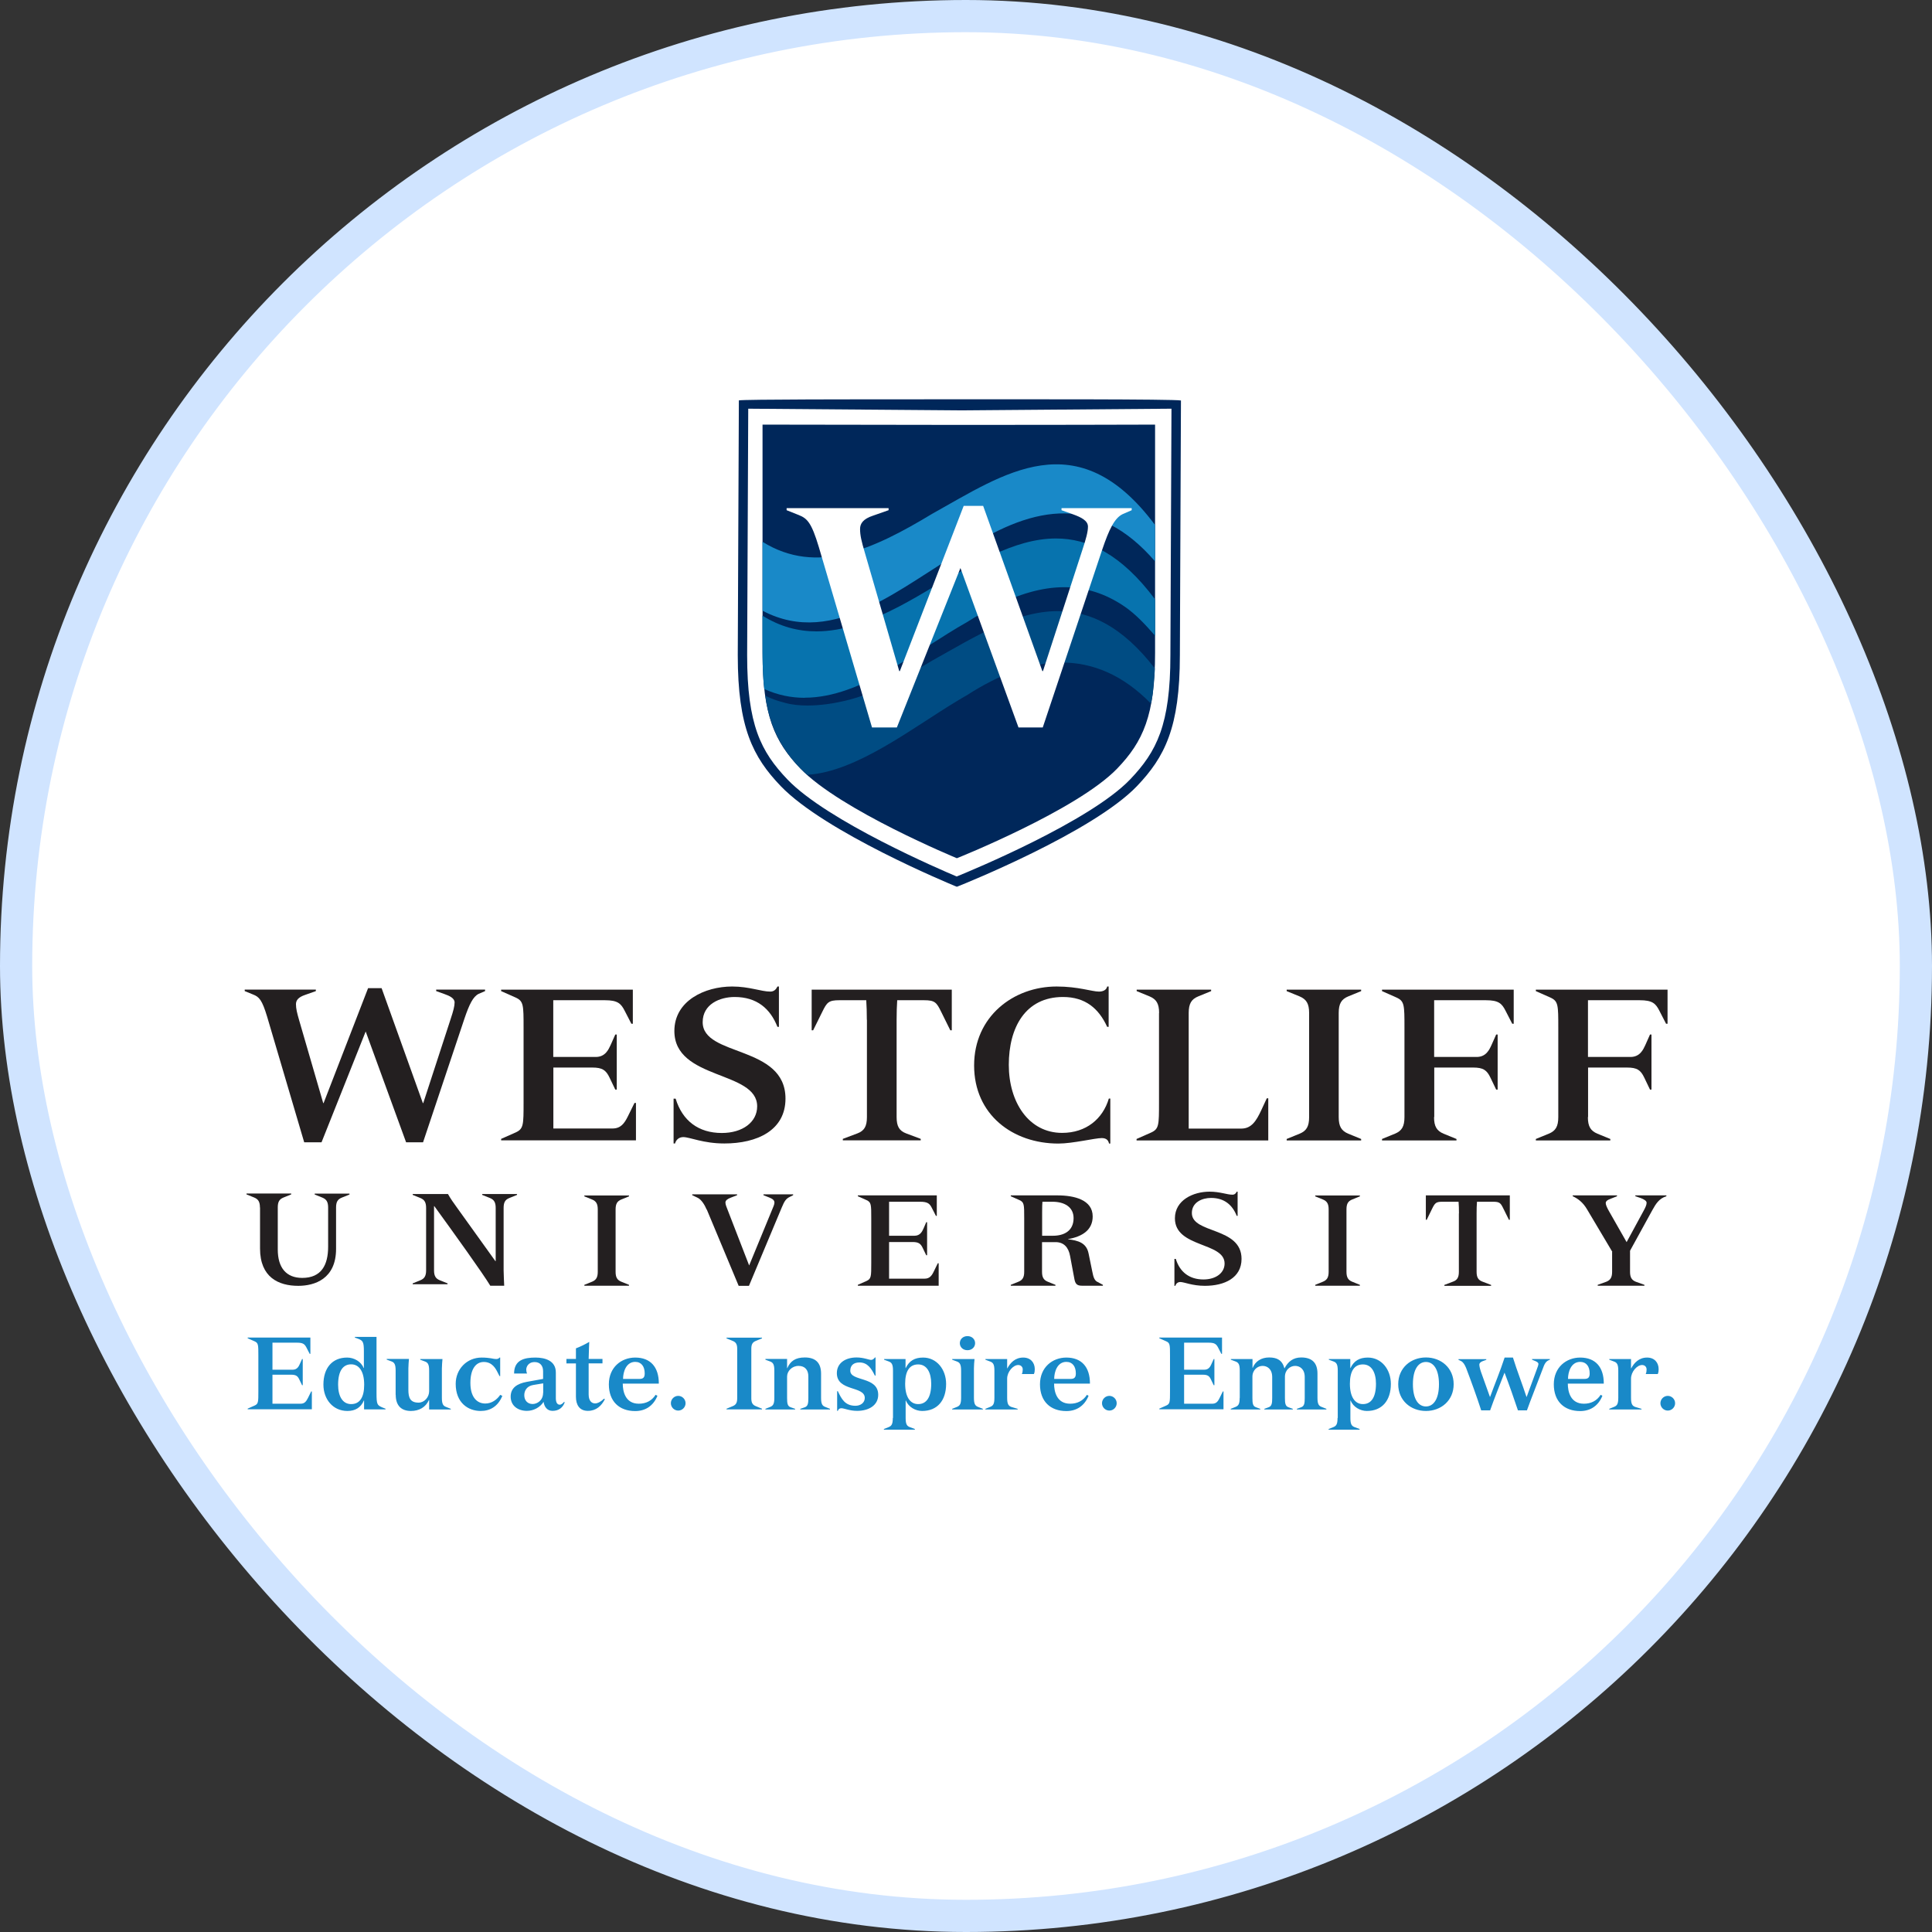
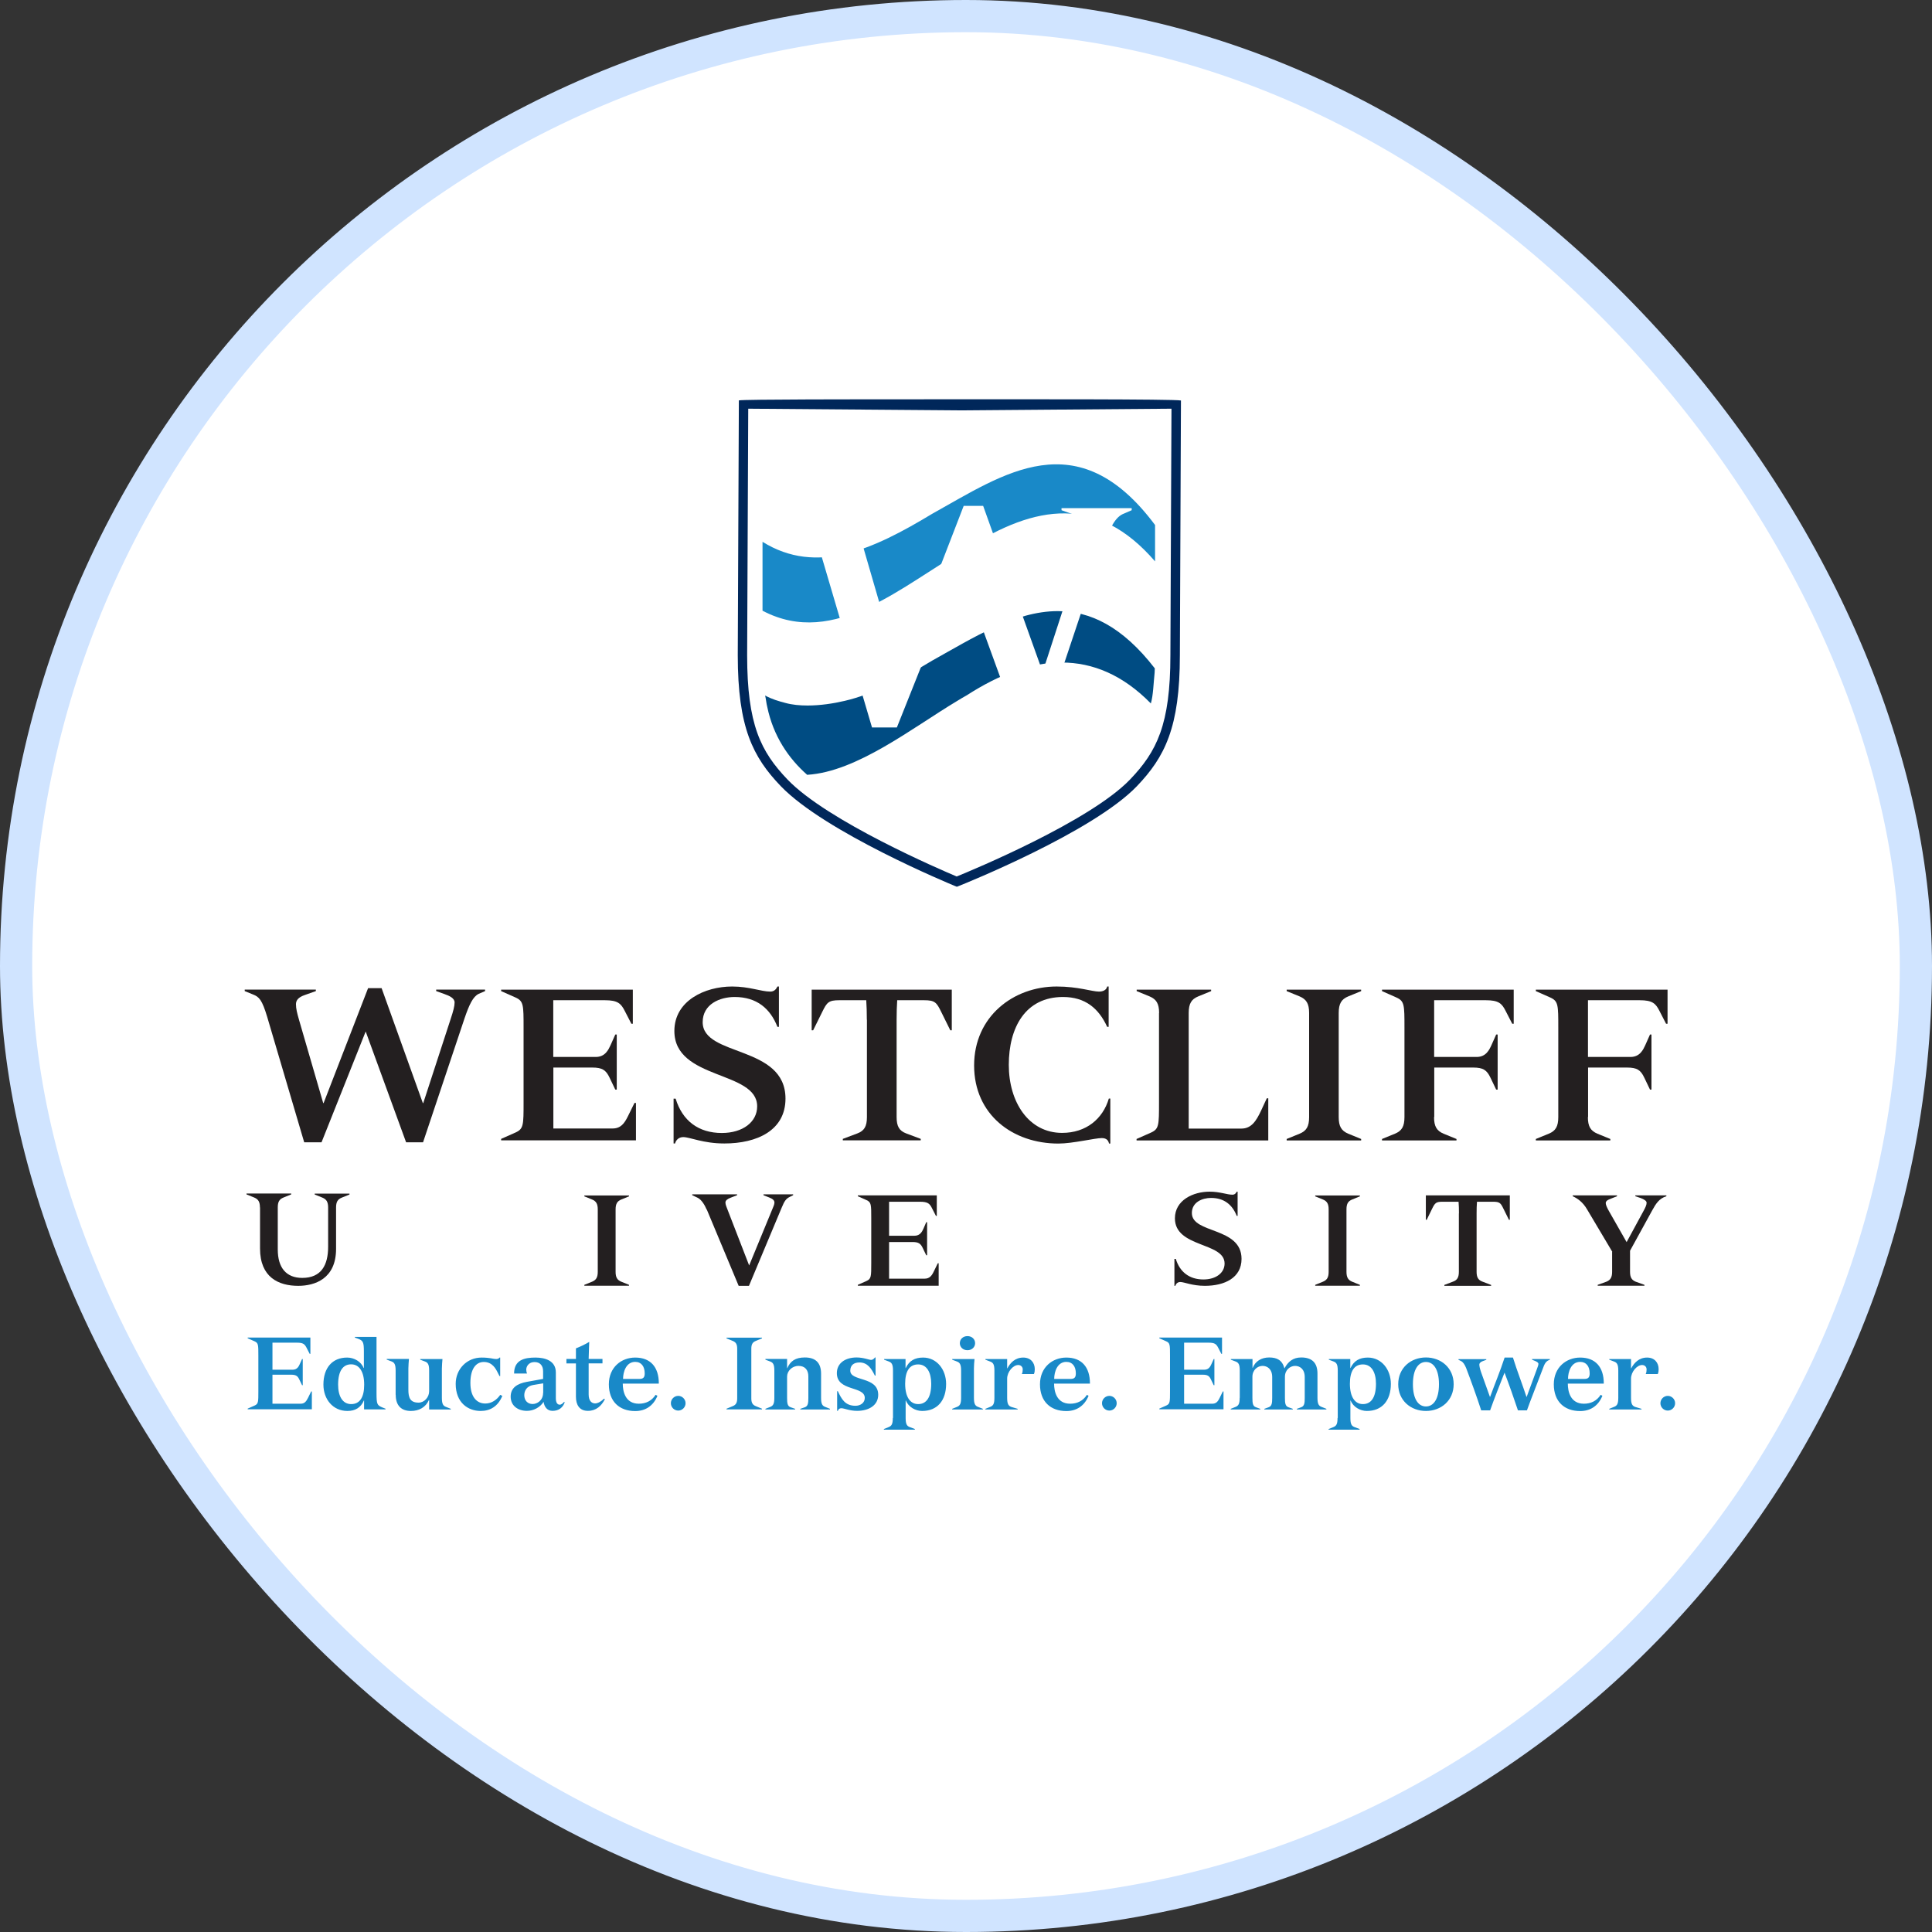
<svg xmlns="http://www.w3.org/2000/svg" width="150" height="150" viewBox="0 0 150 150" fill="none">
  <rect x="0" y="0" width="150" height="150" fill="#333333" stroke="none" />
  <rect x="1.25" y="1.25" width="147.5" height="147.5" rx="73.75" fill="white" />
  <rect x="1.25" y="1.25" width="147.5" height="147.5" rx="73.75" stroke="#D0E4FF" stroke-width="2.5" />
  <path d="M90.954 31.761L90.869 50.9C90.869 56.294 89.812 58.382 87.735 60.553C84.616 63.807 75.504 67.582 74.278 68.089C73.075 67.582 64.254 63.807 61.143 60.553C59.066 58.382 58.009 56.294 58.009 50.9L58.093 31.761L74.684 31.891L90.954 31.761Z" fill="white" />
  <path d="M74.278 68.842L74.14 68.788C73.734 68.619 64.055 64.613 60.614 61.03C58.453 58.773 57.28 56.487 57.28 50.87L57.365 31.14V31.086C57.794 31.002 66.561 31.002 71.925 31.002C73.021 31.002 73.979 31.002 74.692 31.002C78.906 31.002 91.168 30.979 91.689 31.094V31.148L91.605 50.877C91.605 56.487 90.432 58.773 88.271 61.037C84.83 64.621 74.845 68.627 74.423 68.796L74.285 68.849L74.278 68.842ZM58.093 31.731L58.008 50.87C58.008 56.264 59.066 58.352 61.143 60.523C64.262 63.769 73.075 67.545 74.278 68.051C75.504 67.552 84.615 63.769 87.734 60.523C89.811 58.352 90.869 56.264 90.869 50.87L90.953 31.731L74.684 31.861L58.093 31.731Z" fill="#00275A" />
-   <path d="M59.203 32.967V50.678C59.203 55.535 60.138 57.577 62.138 59.664C65.242 62.902 74.292 66.632 74.292 66.632C74.292 66.632 83.634 62.902 86.745 59.664C88.745 57.577 89.68 55.535 89.68 50.678V32.967C89.68 32.967 78.676 32.997 74.951 32.99H75.036C71.097 32.99 59.203 32.967 59.203 32.967Z" fill="#00275A" />
  <path d="M72.368 39.895C67.808 42.65 63.417 44.691 59.202 42.066V47.415C64.85 50.392 70.138 45.351 75.065 42.581C80.376 39.173 85.204 38.398 89.679 43.586V40.762C83.641 32.666 77.916 36.81 72.368 39.895Z" fill="#1989C8" />
-   <path d="M62.468 54.177C61.426 54.177 60.384 53.97 59.334 53.494C59.311 53.257 59.288 53.011 59.265 52.75C59.196 51.676 59.196 50.44 59.196 49.159V47.8C60.576 48.66 61.97 49.02 63.388 49.02C65.48 49.02 67.618 48.23 69.795 47.094C70.645 46.649 71.504 46.151 72.37 45.629C75.504 43.879 78.707 41.807 81.987 41.807C84.501 41.807 87.06 43.027 89.681 46.534V49.358C88.876 48.43 88.133 47.655 87.305 47.087C85.788 46.051 84.225 45.59 82.623 45.59C80.868 45.59 79.06 46.143 77.19 47.087C76.493 47.44 75.787 47.854 75.067 48.307C71.182 50.494 66.883 54.17 62.476 54.17" fill="#0773AE" />
  <path d="M62.676 60.163C61.227 58.889 60.032 57.147 59.564 54.86C59.503 54.646 59.465 54.224 59.403 54.001C59.947 54.293 60.43 54.431 60.982 54.577C61.511 54.722 62.093 54.776 62.699 54.776C63.679 54.776 64.699 54.623 65.58 54.415C67.802 53.901 70.063 52.689 72.37 51.292C75.519 49.542 78.784 47.447 82.125 47.447C84.6 47.447 87.114 48.599 89.658 51.891C89.658 52.013 89.651 52.129 89.643 52.244C89.559 53.042 89.536 53.993 89.352 54.615C87.183 52.405 84.853 51.438 82.424 51.438C79.995 51.438 77.573 52.366 75.067 53.978C74.822 54.116 74.569 54.262 74.324 54.415C70.829 56.51 66.538 59.917 62.683 60.155" fill="#004C83" />
  <path d="M79.075 56.479H80.96L85.581 42.659C86.102 41.124 86.523 40.226 87.159 39.919L87.864 39.612V39.451H82.416V39.612L83.335 39.942C83.925 40.157 84.469 40.418 84.469 40.886C84.469 41.285 84.324 41.83 84.017 42.751L80.975 52.105H80.929L76.331 39.275H74.821L69.863 52.105H69.817L67.127 42.843C66.89 42.037 66.775 41.562 66.775 41.07C66.775 40.648 67.012 40.288 67.786 40.034L68.99 39.612V39.451H61.073V39.612L62.016 39.988C62.675 40.249 63.004 40.579 63.572 42.467L67.702 56.479H69.633L74.568 44.102L79.075 56.479Z" fill="white" />
  <path d="M21.162 106.732H22.6C22.972 106.732 23.109 106.824 23.239 107.105L23.452 107.546H23.505V105.515H23.452L23.277 105.903C23.201 106.07 23.079 106.344 22.729 106.344H21.154V104.245H23.064C23.535 104.245 23.657 104.359 23.802 104.64L24.045 105.112H24.098V103.849H19.23V103.902L19.762 104.138C20.059 104.267 20.059 104.412 20.059 105.256V108.01C20.059 108.855 20.059 108.999 19.762 109.129L19.23 109.364V109.418H24.212V108.033H24.159L23.916 108.528C23.779 108.801 23.649 108.984 23.345 108.984H21.154V106.732H21.162ZM26.251 107.508C26.251 106.413 26.647 105.926 27.263 105.926C27.879 105.926 28.275 106.474 28.275 107.508C28.275 108.482 27.94 109.014 27.263 109.014C26.586 109.014 26.251 108.383 26.251 107.508ZM29.233 103.796H27.552V103.849L27.803 103.94C28.183 104.085 28.252 104.199 28.252 104.929V106.207H28.229C28.039 105.713 27.491 105.401 26.951 105.401C25.795 105.401 25.11 106.207 25.11 107.501C25.11 108.619 25.833 109.547 26.974 109.547C27.567 109.547 28.016 109.296 28.252 108.733H28.267V109.425H29.933V109.372L29.682 109.273C29.287 109.098 29.233 109.053 29.233 108.155V103.796ZM30.724 108.292C30.724 109.159 31.188 109.547 31.904 109.547C32.543 109.547 33.052 109.258 33.303 108.695H33.319V109.433H35V109.38L34.635 109.235C34.414 109.151 34.307 109.022 34.307 108.528V106.253C34.307 105.987 34.338 105.736 34.353 105.515H32.626V105.568L32.991 105.705C33.212 105.789 33.319 105.918 33.319 106.413V108.01C33.319 108.49 32.938 108.9 32.497 108.9C31.85 108.9 31.706 108.52 31.706 107.904V106.245C31.706 105.979 31.736 105.728 31.751 105.507H30.024V105.561L30.39 105.698C30.61 105.781 30.717 105.911 30.717 106.405V108.284L30.724 108.292ZM38.842 108.292C38.575 108.68 38.172 108.969 37.678 108.969C37.023 108.969 36.521 108.467 36.521 107.371C36.521 106.276 36.955 105.743 37.563 105.743C38.225 105.743 38.492 106.268 38.644 106.572L38.781 106.839H38.834V105.401H38.781C38.743 105.462 38.651 105.515 38.545 105.515C38.393 105.515 38.271 105.485 38.096 105.454C37.929 105.431 37.723 105.401 37.389 105.401C36.247 105.401 35.38 106.299 35.38 107.44C35.38 108.9 36.331 109.547 37.32 109.547C38.058 109.547 38.667 109.189 39.001 108.375L38.842 108.299V108.292ZM42.166 107.059L40.896 107.288C40.158 107.425 39.648 107.744 39.648 108.436C39.648 109.129 40.196 109.539 40.911 109.539C41.42 109.539 41.93 109.273 42.204 108.839C42.257 109.22 42.478 109.539 42.896 109.539C43.398 109.539 43.703 109.273 43.847 108.87L43.786 108.847C43.733 108.923 43.596 109.06 43.459 109.06C43.269 109.06 43.155 108.893 43.155 108.55V106.557C43.155 105.637 42.311 105.401 41.573 105.401C40.728 105.401 39.914 105.576 39.914 106.641H40.918C40.88 106.542 40.858 106.451 40.858 106.329C40.858 106.177 40.972 105.751 41.512 105.751C41.915 105.751 42.166 106.017 42.166 106.458V107.075V107.059ZM42.166 108.14C42.166 108.741 41.694 109.007 41.352 109.007C40.979 109.007 40.705 108.748 40.705 108.322C40.705 107.98 40.896 107.615 41.398 107.531L42.174 107.402V108.14H42.166ZM43.977 105.857H44.715V108.436C44.715 109.083 44.996 109.539 45.643 109.539C46.289 109.539 46.7 109.151 46.966 108.626L46.89 108.596C46.693 108.801 46.411 108.961 46.206 108.961C45.947 108.961 45.703 108.771 45.703 108.269V105.85H46.776V105.507H45.703C45.719 104.792 45.742 104.389 45.749 104.184C45.445 104.366 45.072 104.549 44.715 104.686V105.507H43.977V105.85V105.857ZM48.374 107.059C48.374 106.504 48.617 105.736 49.317 105.736C49.796 105.736 50.055 106.093 50.055 106.633C50.055 106.938 49.941 107.059 49.652 107.059H48.374ZM51.151 107.409C51.151 106.139 50.504 105.401 49.317 105.401C48.252 105.401 47.271 106.146 47.271 107.478C47.271 108.809 48.085 109.555 49.317 109.555C50.085 109.555 50.717 109.174 51.044 108.368L50.899 108.292C50.899 108.292 50.892 108.292 50.892 108.307C50.595 108.763 50.146 108.984 49.599 108.984C48.541 108.984 48.351 108.018 48.351 107.425H51.135L51.151 107.409ZM52.086 108.946C52.086 109.258 52.345 109.517 52.657 109.517C52.969 109.517 53.227 109.258 53.227 108.946C53.227 108.634 52.969 108.375 52.657 108.375C52.345 108.375 52.086 108.634 52.086 108.946ZM57.236 108.566C57.236 108.908 57.138 109.075 56.886 109.174L56.407 109.372V109.425H59.161V109.372L58.682 109.174C58.431 109.075 58.332 108.908 58.332 108.566V104.716C58.332 104.374 58.431 104.207 58.682 104.108L59.161 103.91V103.857H56.407V103.91L56.886 104.108C57.138 104.207 57.236 104.374 57.236 104.716V108.566ZM59.427 105.515V105.568L59.793 105.705C60.013 105.789 60.12 105.918 60.12 106.413V108.528C60.12 109.022 60.013 109.144 59.793 109.235L59.427 109.38V109.433H61.733V109.38L61.383 109.258C61.139 109.174 61.109 108.946 61.109 108.535V106.877C61.109 106.451 61.489 106.048 61.999 106.048C62.508 106.048 62.76 106.375 62.76 106.862V108.535C62.76 108.946 62.729 109.167 62.493 109.258L62.136 109.38V109.433H64.441V109.38L64.076 109.235C63.855 109.151 63.748 109.022 63.748 108.528V106.649C63.748 105.812 63.322 105.393 62.486 105.393C61.748 105.393 61.36 105.682 61.124 106.223H61.109V105.507H59.427V105.515ZM67.986 105.393H67.933C67.864 105.485 67.758 105.583 67.636 105.583C67.461 105.583 67.058 105.393 66.502 105.393C65.65 105.393 64.973 105.819 64.973 106.61C64.973 108.048 67.141 107.584 67.141 108.535C67.141 108.916 66.807 109.144 66.419 109.144C65.597 109.144 65.331 108.604 65.049 108.01H64.996V109.539H65.049C65.087 109.425 65.163 109.334 65.323 109.334C65.544 109.334 65.947 109.539 66.548 109.539C67.446 109.539 68.184 109.113 68.184 108.292C68.184 106.839 66.016 107.28 66.016 106.42C66.016 106.01 66.274 105.781 66.731 105.781C67.362 105.781 67.659 106.261 67.925 106.801H67.978V105.393H67.986ZM70.276 107.432C70.276 106.458 70.61 105.933 71.287 105.933C71.965 105.933 72.299 106.565 72.299 107.432C72.299 108.528 71.904 109.014 71.287 109.014C70.671 109.014 70.276 108.467 70.276 107.432ZM69.317 110.095C69.317 110.589 69.211 110.711 68.99 110.802L68.625 110.947V111H71.029V110.947L70.641 110.802C70.42 110.719 70.314 110.589 70.314 110.095V108.741H70.337C70.527 109.235 71.075 109.547 71.592 109.547C72.771 109.547 73.456 108.741 73.456 107.447C73.456 106.329 72.733 105.401 71.668 105.401C71.021 105.401 70.588 105.652 70.321 106.215H70.306V105.515H68.64V105.568L69.005 105.705C69.226 105.789 69.332 105.918 69.332 106.413V110.087L69.317 110.095ZM73.927 105.515V105.568L74.292 105.705C74.513 105.789 74.62 105.918 74.62 106.413V108.528C74.62 109.022 74.513 109.144 74.292 109.235L73.927 109.38V109.433H76.308V109.38L75.943 109.235C75.723 109.151 75.616 109.022 75.616 108.528V106.238C75.616 105.994 75.639 105.758 75.662 105.515H73.935H73.927ZM74.521 104.283C74.521 104.587 74.764 104.83 75.114 104.83C75.464 104.83 75.707 104.587 75.707 104.283C75.707 103.978 75.464 103.735 75.114 103.735C74.764 103.735 74.521 103.978 74.521 104.283ZM78.195 105.515H76.506V105.568L76.864 105.705C77.1 105.789 77.206 105.918 77.206 106.413V108.528C77.206 109.022 77.1 109.144 76.864 109.235L76.506 109.38V109.433H79.009V109.38L78.522 109.235C78.302 109.151 78.195 109.022 78.195 108.528V107.037C78.195 106.504 78.659 105.979 79.055 105.979C79.245 105.979 79.405 106.108 79.405 106.321C79.405 106.443 79.389 106.572 79.336 106.679H80.272C80.325 106.572 80.34 106.428 80.34 106.306C80.34 105.789 80.013 105.401 79.443 105.401C78.811 105.401 78.431 105.819 78.21 106.238H78.195V105.515ZM81.847 107.059C81.847 106.504 82.09 105.736 82.79 105.736C83.269 105.736 83.528 106.093 83.528 106.633C83.528 106.938 83.414 107.059 83.125 107.059H81.847ZM84.623 107.409C84.623 106.139 83.977 105.401 82.79 105.401C81.725 105.401 80.744 106.146 80.744 107.478C80.744 108.809 81.558 109.555 82.79 109.555C83.558 109.555 84.19 109.174 84.517 108.368L84.38 108.292C84.38 108.292 84.38 108.292 84.38 108.307C84.083 108.763 83.634 108.984 83.087 108.984C82.029 108.984 81.839 108.018 81.839 107.425H84.623V107.409ZM85.559 108.946C85.559 109.258 85.818 109.517 86.13 109.517C86.442 109.517 86.7 109.258 86.7 108.946C86.7 108.634 86.442 108.375 86.13 108.375C85.818 108.375 85.559 108.634 85.559 108.946ZM91.942 106.732H93.38C93.752 106.732 93.889 106.824 94.019 107.105L94.232 107.546H94.285V105.515H94.232L94.057 105.903C93.981 106.07 93.859 106.344 93.509 106.344H91.934V104.245H93.844C94.315 104.245 94.437 104.359 94.582 104.64L94.825 105.112H94.878V103.849H90.01V103.902L90.542 104.138C90.839 104.267 90.839 104.412 90.839 105.256V108.01C90.839 108.855 90.839 108.999 90.542 109.129L90.01 109.364V109.418H94.992V108.033H94.939L94.696 108.528C94.566 108.801 94.429 108.984 94.125 108.984H91.934V106.732H91.942ZM96.248 108.528C96.248 109.022 96.141 109.144 95.921 109.235L95.555 109.38V109.433H97.845V109.38L97.51 109.258C97.267 109.174 97.237 108.946 97.237 108.535V106.892C97.237 106.367 97.632 106.048 98.028 106.048C98.37 106.048 98.773 106.268 98.773 106.922V108.535C98.773 108.946 98.743 109.167 98.499 109.258L98.165 109.38V109.433H100.371V109.38L100.036 109.258C99.793 109.174 99.762 108.946 99.762 108.535V106.892C99.762 106.367 100.158 106.048 100.553 106.048C100.896 106.048 101.299 106.268 101.299 106.922V108.535C101.299 108.946 101.269 109.167 101.025 109.258L100.69 109.38V109.433H102.98V109.38L102.615 109.235C102.394 109.151 102.288 109.022 102.288 108.528V106.649C102.288 105.812 101.87 105.393 101.025 105.393C100.409 105.393 100.006 105.705 99.724 106.245C99.557 105.606 99.154 105.393 98.537 105.393C97.921 105.393 97.457 105.698 97.259 106.2H97.244V105.515H95.563V105.568L95.928 105.705C96.149 105.789 96.255 105.918 96.255 106.413V108.528H96.248ZM104.806 107.432C104.806 106.458 105.141 105.933 105.818 105.933C106.495 105.933 106.83 106.565 106.83 107.432C106.83 108.528 106.434 109.014 105.818 109.014C105.202 109.014 104.806 108.467 104.806 107.432ZM103.847 110.095C103.847 110.589 103.741 110.711 103.52 110.802L103.155 110.947V111H105.559V110.947L105.171 110.802C104.951 110.719 104.844 110.589 104.844 110.095V108.741H104.867C105.057 109.235 105.605 109.547 106.122 109.547C107.301 109.547 107.986 108.741 107.986 107.447C107.986 106.329 107.263 105.401 106.198 105.401C105.552 105.401 105.118 105.652 104.852 106.215H104.836V105.515H103.17V105.568L103.536 105.705C103.756 105.789 103.863 105.918 103.863 106.413V110.087L103.847 110.095ZM108.557 107.47C108.557 108.741 109.538 109.547 110.709 109.547C111.881 109.547 112.862 108.741 112.862 107.47C112.862 106.2 111.881 105.393 110.709 105.393C109.538 105.393 108.557 106.2 108.557 107.47ZM109.698 107.47C109.698 106.299 110.131 105.743 110.709 105.743C111.288 105.743 111.721 106.299 111.721 107.47C111.721 108.642 111.288 109.197 110.709 109.197C110.131 109.197 109.698 108.642 109.698 107.47ZM118.553 109.494C118.629 109.273 118.72 109.03 118.811 108.794L119.816 106.177C119.953 105.789 120.082 105.66 120.333 105.568V105.515H118.948V105.568L119.207 105.675C119.329 105.728 119.443 105.796 119.443 105.895C119.443 105.979 119.39 106.124 119.298 106.367L118.53 108.452H118.515C118.188 107.455 117.8 106.474 117.465 105.401H116.818C116.476 106.451 116.05 107.47 115.692 108.452H115.677L114.977 106.496C114.894 106.245 114.855 106.055 114.855 105.933C114.855 105.842 114.962 105.736 115.091 105.69L115.396 105.576V105.523H113.235V105.576L113.425 105.667C113.608 105.758 113.714 105.941 113.828 106.207C114.247 107.31 114.65 108.421 115 109.501H115.692C116.035 108.528 116.43 107.554 116.811 106.572C117.183 107.539 117.526 108.528 117.853 109.501H118.553V109.494ZM121.74 107.059C121.74 106.504 121.984 105.736 122.684 105.736C123.163 105.736 123.422 106.093 123.422 106.633C123.422 106.938 123.307 107.059 123.018 107.059H121.74ZM124.517 107.409C124.517 106.139 123.87 105.401 122.684 105.401C121.619 105.401 120.637 106.146 120.637 107.478C120.637 108.809 121.451 109.555 122.684 109.555C123.452 109.555 124.083 109.174 124.41 108.368L124.274 108.292C124.274 108.292 124.266 108.292 124.266 108.307C123.969 108.763 123.52 108.984 122.973 108.984C121.915 108.984 121.725 108.018 121.725 107.425H124.509L124.517 107.409ZM126.632 105.515H124.943V105.568L125.301 105.705C125.536 105.789 125.643 105.918 125.643 106.413V108.528C125.643 109.022 125.536 109.144 125.301 109.235L124.943 109.38V109.433H127.446V109.38L126.959 109.235C126.738 109.151 126.632 109.022 126.632 108.528V107.037C126.632 106.504 127.096 105.979 127.492 105.979C127.682 105.979 127.841 106.108 127.841 106.321C127.841 106.443 127.826 106.572 127.773 106.679H128.709C128.762 106.572 128.777 106.428 128.777 106.306C128.777 105.789 128.45 105.401 127.879 105.401C127.248 105.401 126.868 105.819 126.647 106.238H126.632V105.515ZM128.914 108.946C128.914 109.258 129.173 109.517 129.485 109.517C129.797 109.517 130.055 109.258 130.055 108.946C130.055 108.634 129.797 108.375 129.485 108.375C129.173 108.375 128.914 108.634 128.914 108.946Z" fill="#1989C8" />
  <path d="M20.181 93.746C20.181 93.312 20.052 93.107 19.74 92.977L19.139 92.734V92.665H22.608V92.734L22.007 92.977C21.687 93.107 21.566 93.312 21.566 93.746V97.009C21.566 98.44 22.235 99.216 23.467 99.216C24.958 99.216 25.476 98.204 25.476 96.796V93.753C25.476 93.32 25.346 93.114 25.035 92.985L24.433 92.742V92.673H27.134V92.742L26.533 92.985C26.214 93.114 26.092 93.32 26.092 93.753V96.964C26.092 99.292 24.433 99.832 23.155 99.832C21.626 99.832 20.189 99.17 20.189 96.933V93.753L20.181 93.746Z" fill="#231F20" />
-   <path d="M38.066 99.823C37.488 98.865 35.183 95.655 33.722 93.646H33.699V98.629C33.699 99.063 33.829 99.268 34.141 99.397L34.749 99.641V99.709H32.041V99.641L32.642 99.397C32.954 99.268 33.083 99.063 33.083 98.629V93.783C33.083 93.35 32.954 93.144 32.642 93.015L32.041 92.771V92.703H34.78C34.977 93.06 35.221 93.403 35.487 93.768L38.462 97.914H38.485V93.783C38.485 93.35 38.355 93.144 38.043 93.015L37.435 92.771V92.703H40.143V92.771L39.542 93.015C39.222 93.144 39.101 93.35 39.101 93.783V98.629C39.108 99.078 39.131 99.466 39.146 99.823H38.066Z" fill="#231F20" />
  <path d="M46.41 93.897C46.41 93.463 46.281 93.258 45.969 93.129L45.368 92.885V92.817H48.837V92.885L48.236 93.129C47.924 93.258 47.795 93.463 47.795 93.897V98.743C47.795 99.177 47.924 99.382 48.236 99.511L48.837 99.755V99.823H45.368V99.755L45.969 99.511C46.281 99.382 46.41 99.177 46.41 98.743V93.897Z" fill="#231F20" />
  <path d="M54.862 93.906C54.725 93.571 54.459 93.13 54.163 92.993L53.744 92.795V92.727H57.228V92.795L56.719 92.993C56.483 93.084 56.323 93.198 56.323 93.366C56.323 93.526 56.414 93.731 56.506 93.967L58.164 98.25L59.937 93.944C60.043 93.685 60.127 93.518 60.127 93.366C60.127 93.198 59.998 93.084 59.754 92.986L59.275 92.795V92.727H61.58V92.795L61.336 92.917C61.025 93.061 60.903 93.252 60.697 93.746L58.149 99.832H57.35L54.878 93.914L54.862 93.906Z" fill="#231F20" />
  <path d="M69.028 99.275H71.79C72.17 99.275 72.345 99.047 72.505 98.705L72.809 98.081H72.878V99.823H66.602V99.754L67.271 99.458C67.644 99.29 67.644 99.115 67.644 98.05V94.581C67.644 93.516 67.644 93.341 67.271 93.174L66.602 92.877V92.809H72.733V94.399H72.665L72.36 93.805C72.186 93.448 72.026 93.303 71.432 93.303H69.028V95.943H71.006C71.448 95.943 71.6 95.601 71.699 95.388L71.912 94.893H71.98V97.457H71.912L71.645 96.902C71.478 96.544 71.311 96.43 70.839 96.43H69.028V99.268V99.275Z" fill="#231F20" />
-   <path d="M85.186 99.519C84.981 99.404 84.89 99.176 84.806 98.728L84.517 97.32C84.35 96.483 83.703 96.316 82.927 96.217V96.202C84.022 96.012 84.836 95.502 84.836 94.444C84.836 93.151 83.406 92.809 82.09 92.809H78.477V92.877L79.146 93.174C79.519 93.341 79.519 93.516 79.519 94.581V98.743C79.519 99.176 79.389 99.382 79.078 99.511L78.477 99.754V99.823H81.946V99.754L81.345 99.511C81.033 99.382 80.903 99.176 80.903 98.743V96.438H81.953C82.6 96.438 82.957 96.848 83.079 97.503L83.406 99.252C83.475 99.64 83.574 99.823 84 99.823H85.628V99.754L85.194 99.519H85.186ZM81.755 95.943H80.911V94.11C80.911 93.699 80.919 93.478 80.934 93.303H81.71C82.645 93.303 83.353 93.714 83.353 94.574C83.353 95.586 82.585 95.943 81.755 95.943Z" fill="#231F20" />
  <path d="M91.189 97.739H91.288C91.6 98.766 92.353 99.337 93.433 99.337C94.407 99.337 95.077 98.827 95.077 98.097C95.077 96.423 91.22 96.887 91.22 94.59C91.22 93.182 92.635 92.52 93.913 92.52C94.712 92.52 95.267 92.756 95.685 92.756C95.86 92.756 95.959 92.65 96.02 92.52H96.088V94.4H96.02C95.685 93.555 95.061 93.007 94.027 93.007C93.335 93.007 92.536 93.342 92.536 94.179C92.536 95.807 96.393 95.236 96.393 97.739C96.393 99.215 95.069 99.831 93.548 99.831C92.559 99.831 91.942 99.535 91.638 99.535C91.433 99.535 91.303 99.664 91.25 99.831H91.182V97.739H91.189Z" fill="#231F20" />
  <path d="M103.156 93.897C103.156 93.463 103.026 93.258 102.714 93.129L102.113 92.885V92.817H105.582V92.885L104.981 93.129C104.662 93.258 104.54 93.463 104.54 93.897V98.743C104.54 99.177 104.669 99.382 104.981 99.511L105.582 99.755V99.823H102.113V99.755L102.714 99.511C103.026 99.382 103.156 99.177 103.156 98.743V93.897Z" fill="#231F20" />
  <path d="M113.273 94.209C113.273 93.874 113.266 93.57 113.243 93.303H111.988C111.486 93.303 111.41 93.402 111.189 93.844L110.771 94.703H110.702V92.809H117.222V94.703H117.153L116.727 93.844C116.514 93.402 116.431 93.303 115.928 93.303H114.673C114.65 93.57 114.643 93.874 114.643 94.209V98.743C114.643 99.176 114.772 99.382 115.092 99.503L115.769 99.762V99.831H112.14V99.762L112.817 99.503C113.137 99.389 113.266 99.176 113.266 98.743V94.209H113.273Z" fill="#231F20" />
  <path d="M125.179 97.191L123.216 93.889C122.881 93.319 122.478 93.045 122.105 92.877V92.809H125.544V92.877L125.042 93.075C124.768 93.174 124.669 93.281 124.669 93.41C124.669 93.547 124.776 93.783 124.943 94.072L126.29 96.438L127.59 94.041C127.758 93.737 127.842 93.547 127.842 93.379C127.842 93.243 127.651 93.113 127.377 93.014L126.967 92.877V92.809H129.378V92.877C128.8 93.052 128.549 93.486 128.29 93.95L126.556 97.107V98.743C126.556 99.176 126.685 99.382 126.997 99.511L127.674 99.754V99.823H124.045V99.754L124.722 99.511C125.034 99.382 125.164 99.176 125.164 98.743V97.198L125.179 97.191Z" fill="#231F20" />
  <path d="M28.395 80.075L24.964 88.687H23.618L20.742 78.942C20.346 77.626 20.118 77.397 19.654 77.215L19 76.948V76.834H24.523V76.948L23.686 77.245C23.146 77.428 22.979 77.671 22.979 77.968C22.979 78.31 23.062 78.645 23.222 79.2L25.094 85.644H25.124L28.578 76.72H29.628L32.83 85.644H32.861L34.983 79.132C35.196 78.493 35.295 78.112 35.295 77.831C35.295 77.504 34.915 77.321 34.504 77.177L33.865 76.948V76.834H37.661V76.948L37.167 77.161C36.725 77.374 36.429 77.998 36.064 79.071L32.846 88.687H31.529L28.388 80.075H28.395Z" fill="#231F20" />
  <path d="M42.948 87.616H47.55C48.189 87.616 48.471 87.235 48.752 86.665L49.262 85.63H49.376V88.536H38.908V88.422L40.026 87.928C40.65 87.646 40.65 87.35 40.65 85.577V79.795C40.65 78.023 40.65 77.726 40.026 77.445L38.908 76.95V76.836H49.133V79.483H49.019L48.509 78.494C48.212 77.901 47.946 77.657 46.965 77.657H42.955V82.062H46.257C46.995 82.062 47.246 81.484 47.406 81.142L47.771 80.32H47.885V84.596H47.771L47.33 83.675C47.048 83.082 46.767 82.884 45.983 82.884H42.963V87.616H42.948Z" fill="#231F20" />
  <path d="M52.297 85.302H52.457C52.981 87.014 54.229 87.965 56.04 87.965C57.668 87.965 58.786 87.113 58.786 85.896C58.786 83.104 52.358 83.872 52.358 80.046C52.358 77.695 54.724 76.592 56.846 76.592C58.178 76.592 59.098 76.987 59.806 76.987C60.102 76.987 60.262 76.805 60.361 76.592H60.475V79.726H60.361C59.806 78.311 58.763 77.406 57.036 77.406C55.888 77.406 54.556 77.961 54.556 79.361C54.556 82.069 60.985 81.118 60.985 85.295C60.985 87.76 58.786 88.779 56.237 88.779C54.594 88.779 53.56 88.284 53.05 88.284C52.708 88.284 52.487 88.498 52.411 88.779H52.297V85.295V85.302Z" fill="#231F20" />
  <path d="M67.301 79.171C67.301 78.616 67.285 78.106 67.255 77.657H65.171C64.334 77.657 64.204 77.817 63.839 78.563L63.132 79.993H63.018V76.836H73.896V79.993H73.782L73.075 78.563C72.717 77.825 72.58 77.657 71.743 77.657H69.659C69.629 78.099 69.613 78.609 69.613 79.171V86.733C69.613 87.456 69.826 87.798 70.351 87.996L71.485 88.422V88.536H65.437V88.422L66.57 87.996C67.095 87.798 67.308 87.456 67.308 86.733V79.171H67.301Z" fill="#231F20" />
  <path d="M86.219 88.786H86.105C86.06 88.573 85.938 88.36 85.542 88.36C85.002 88.36 83.291 88.786 82.172 88.786C78.62 88.786 75.63 86.535 75.63 82.723C75.63 78.912 78.688 76.592 82.035 76.592C83.709 76.592 84.782 76.987 85.322 76.987C85.603 76.987 85.9 76.888 85.961 76.592H86.075V79.726H85.961C85.307 78.296 84.264 77.406 82.53 77.406C79.601 77.406 78.323 79.787 78.323 82.677C78.323 85.568 79.867 87.957 82.461 87.957C84.333 87.957 85.618 86.869 86.09 85.294H86.204V88.779L86.219 88.786Z" fill="#231F20" />
  <path d="M89.993 78.647C89.993 77.924 89.78 77.582 89.255 77.361L88.251 76.95V76.836H94.032V76.95L93.028 77.361C92.503 77.574 92.29 77.924 92.29 78.647V87.623H96.383C97.174 87.623 97.547 87 97.912 86.224L98.353 85.273H98.468V88.544H88.243V88.43L89.362 87.935C89.985 87.654 89.985 87.357 89.985 85.585V78.647H89.993Z" fill="#231F20" />
  <path d="M101.64 78.647C101.64 77.924 101.427 77.582 100.902 77.361L99.897 76.95V76.836H105.679V76.95L104.675 77.361C104.15 77.574 103.937 77.924 103.937 78.647V86.733C103.937 87.456 104.15 87.798 104.675 88.019L105.679 88.43V88.544H99.897V88.43L100.902 88.019C101.427 87.806 101.64 87.464 101.64 86.733V78.647Z" fill="#231F20" />
  <path d="M111.339 86.733C111.339 87.456 111.552 87.798 112.077 88.019L113.081 88.43V88.544H107.3V88.43L108.304 88.019C108.829 87.806 109.042 87.464 109.042 86.733V79.795C109.042 78.023 109.042 77.726 108.418 77.445L107.3 76.95V76.836H117.524V79.483H117.41L116.9 78.494C116.604 77.901 116.345 77.657 115.356 77.657H111.347V82.062H114.649C115.387 82.062 115.638 81.484 115.797 81.142L116.163 80.32H116.277V84.596H116.163L115.721 83.675C115.44 83.082 115.158 82.884 114.375 82.884H111.355V86.726L111.339 86.733Z" fill="#231F20" />
  <path d="M123.283 86.733C123.283 87.456 123.496 87.798 124.021 88.019L125.025 88.43V88.544H119.243V88.43L120.247 88.019C120.772 87.806 120.985 87.464 120.985 86.733V79.795C120.985 78.023 120.985 77.726 120.361 77.445L119.243 76.95V76.836H129.468V79.483H129.353L128.844 78.494C128.547 77.901 128.288 77.657 127.299 77.657H123.29V82.062H126.592C127.33 82.062 127.581 81.484 127.741 81.142L128.106 80.32H128.22V84.596H128.106L127.665 83.675C127.383 83.082 127.109 82.884 126.318 82.884H123.298V86.726L123.283 86.733Z" fill="#231F20" />
</svg>